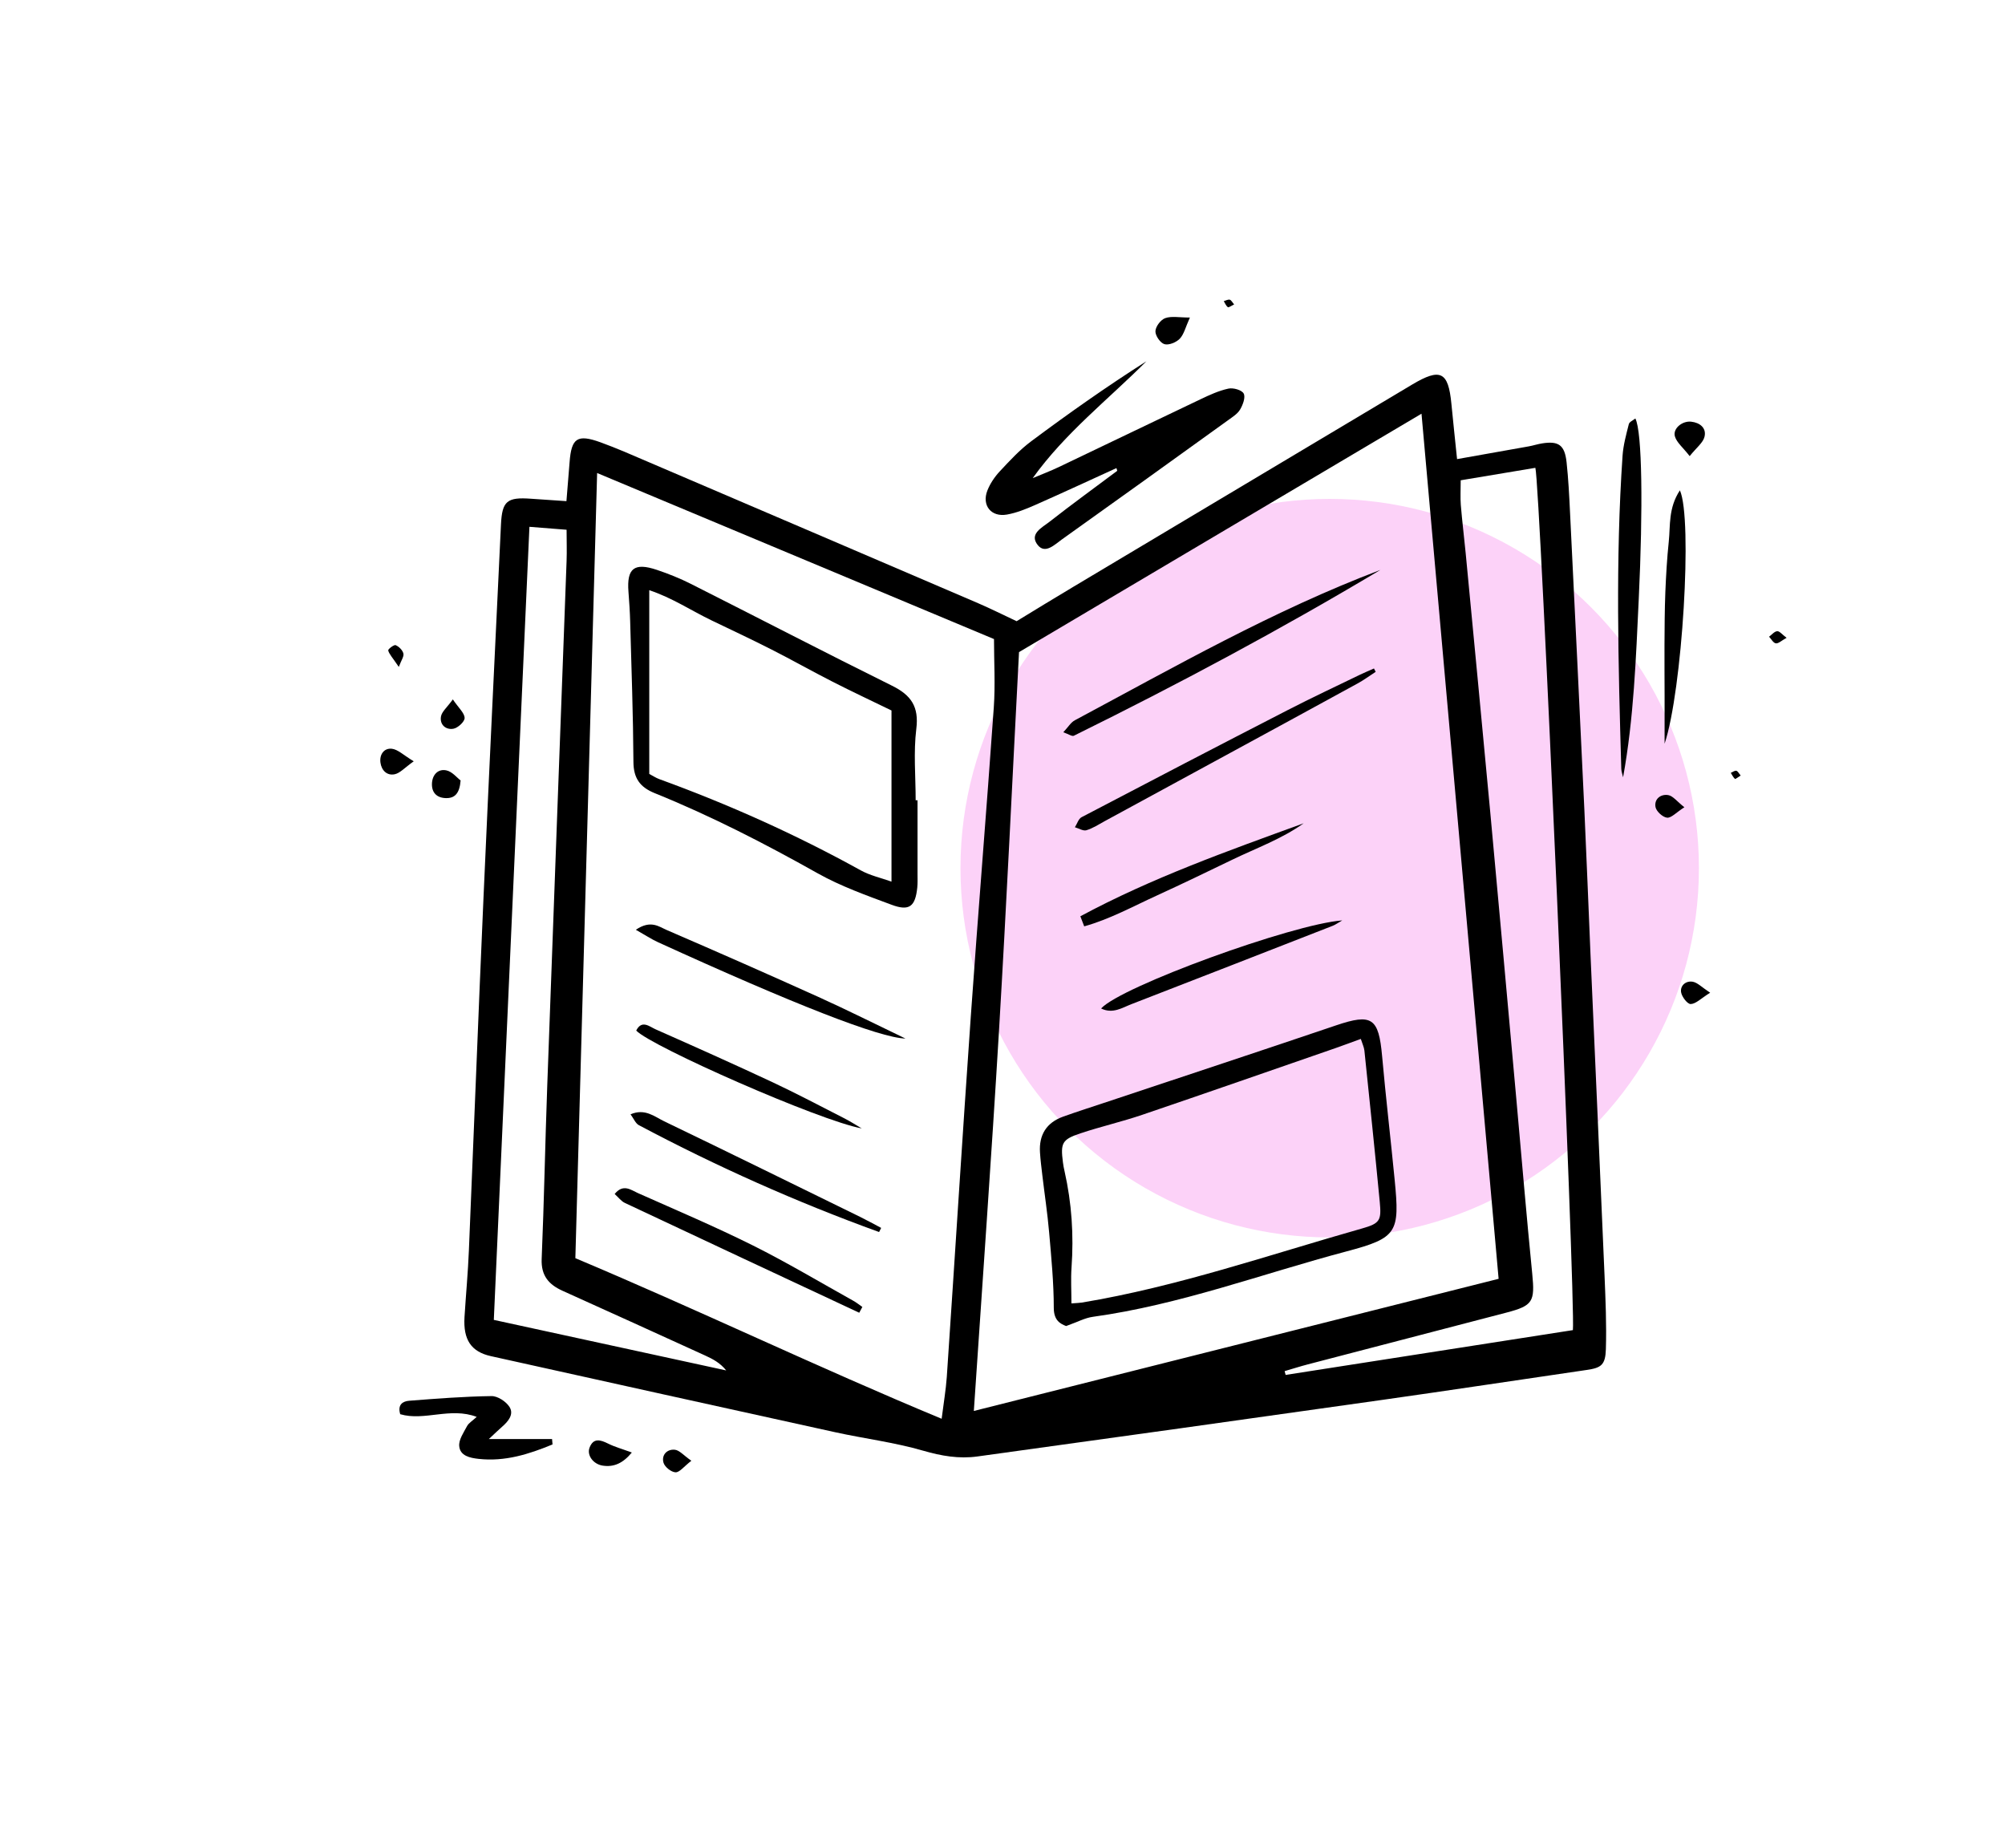
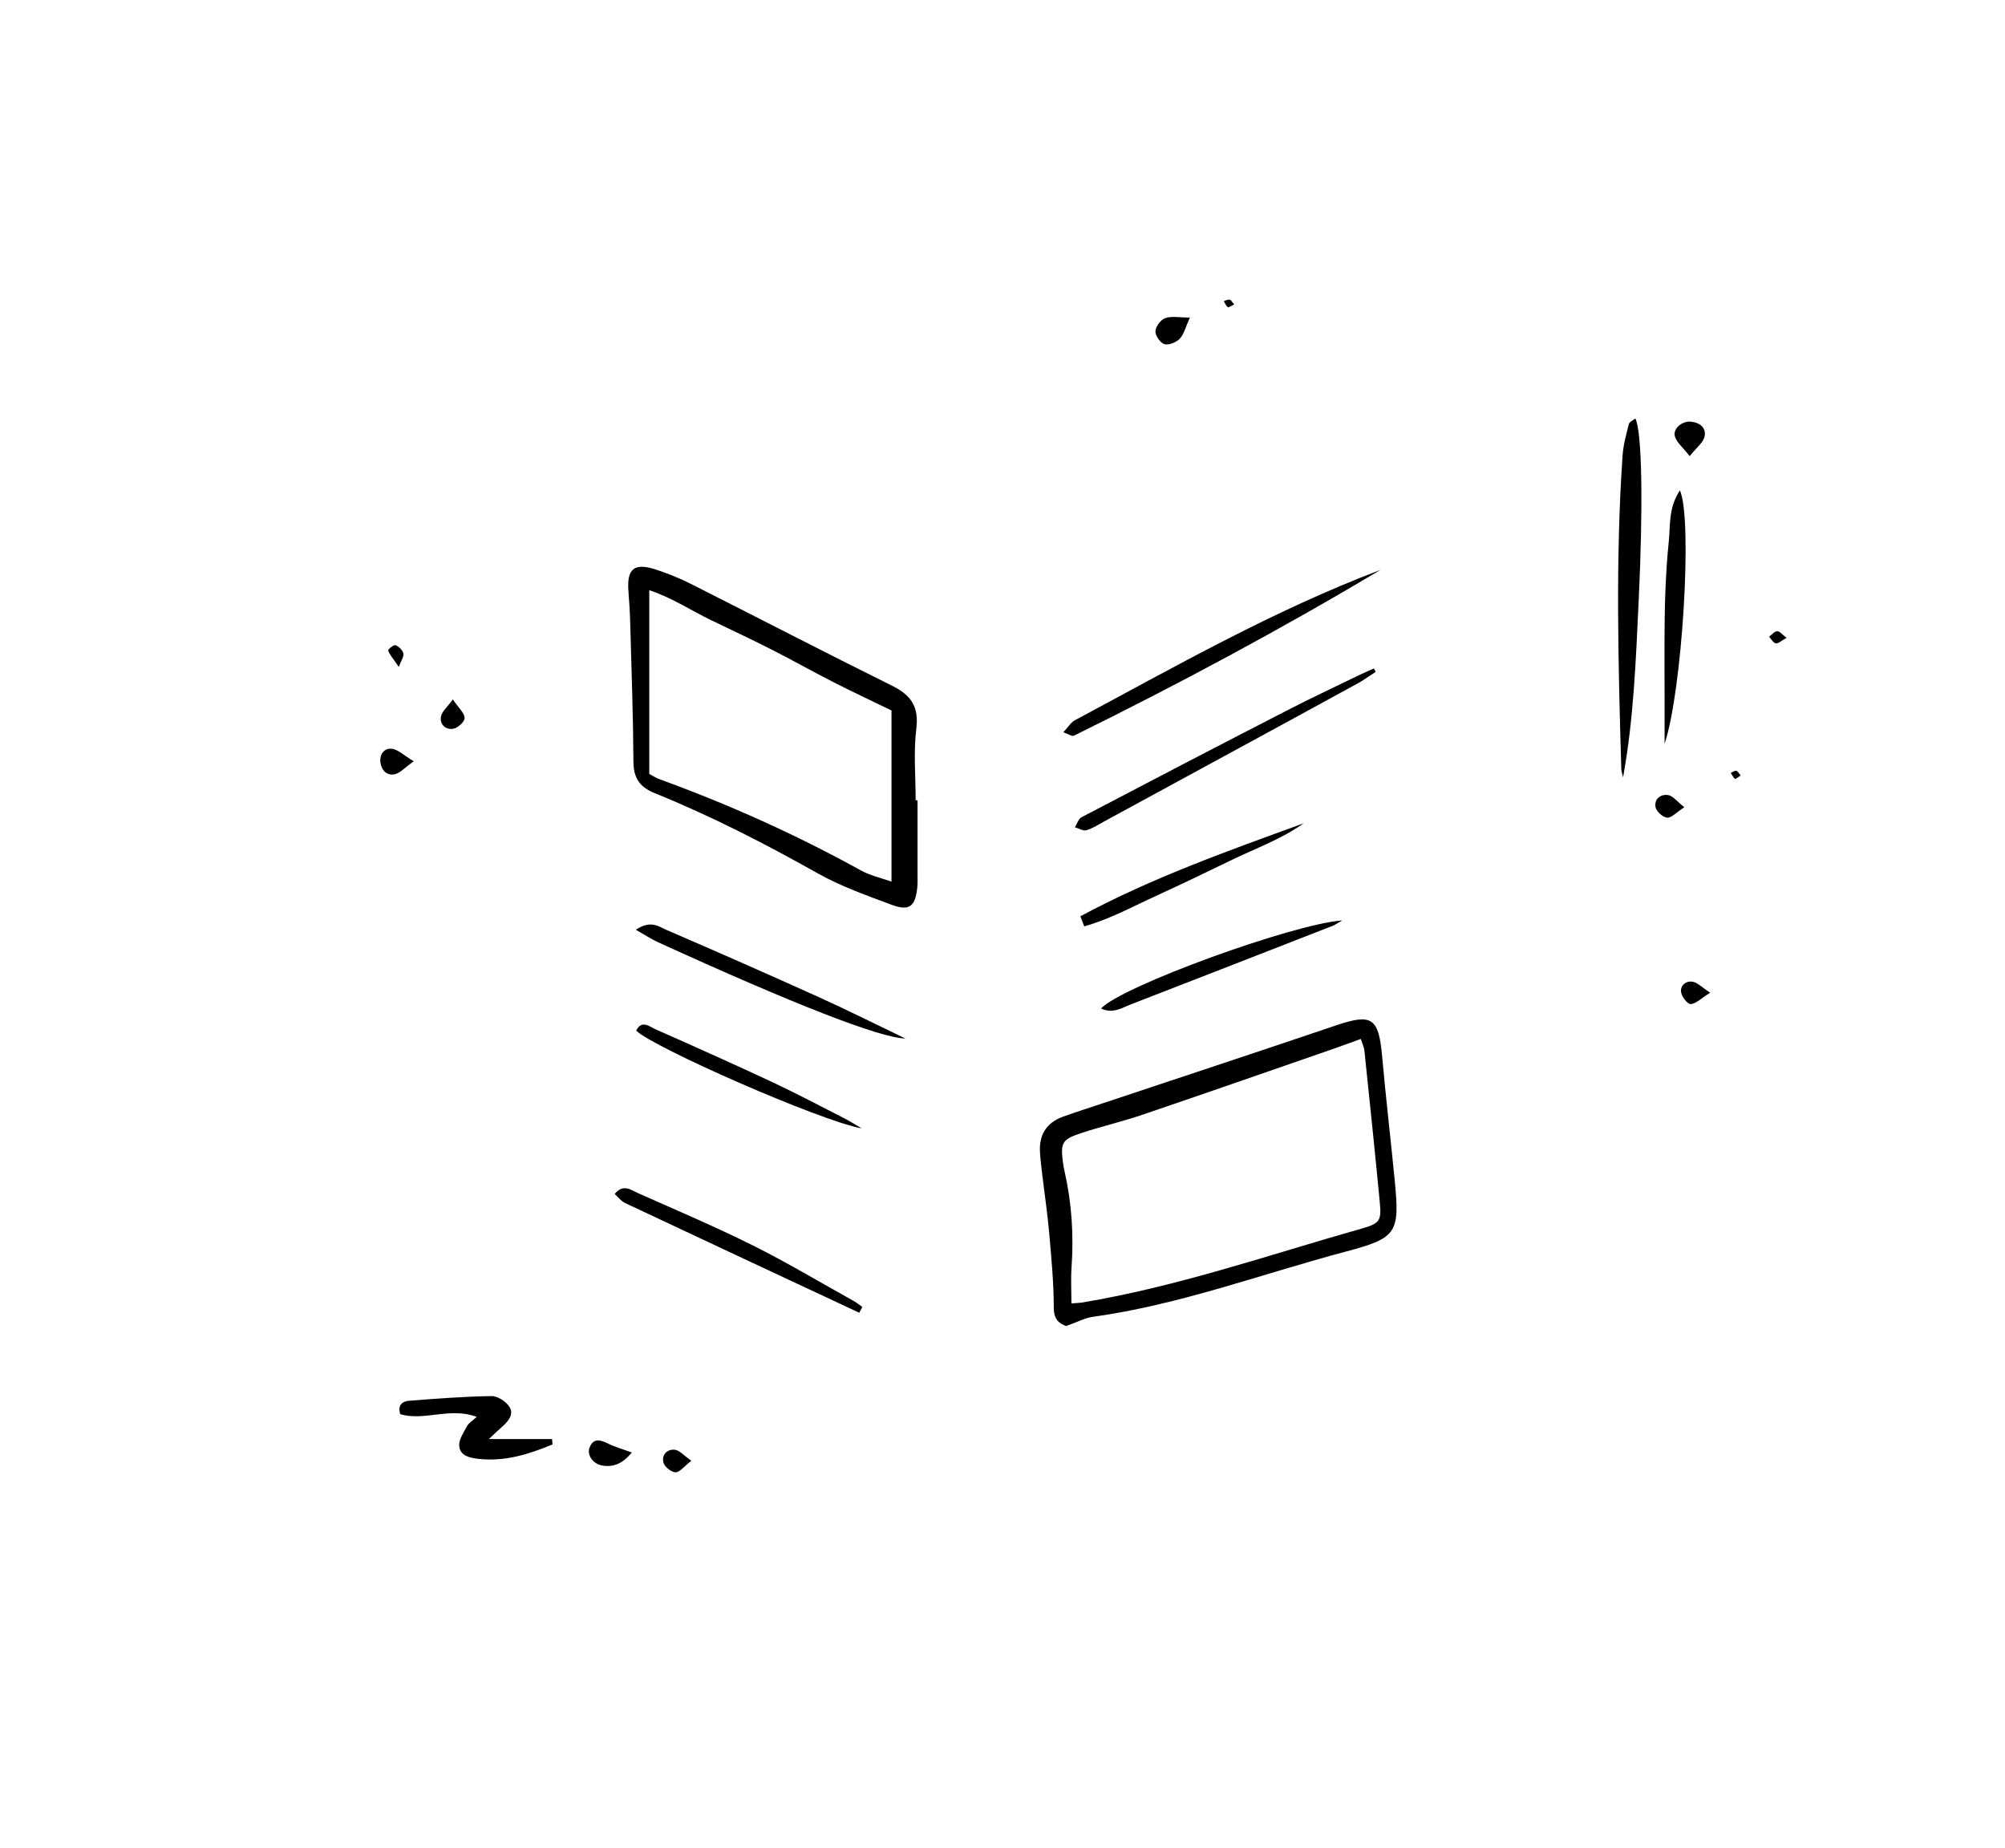
<svg xmlns="http://www.w3.org/2000/svg" id="Vrstva_1" viewBox="0 0 374.96 345.6">
  <defs>
    <style>.cls-1{fill:#fcd2f8;}</style>
  </defs>
-   <circle class="cls-1" cx="248.67" cy="162.34" r="69.05" />
-   <path d="M105.93,93.72c.22-2.74.42-5.02.59-7.29.34-4.53,1.44-5.29,5.81-3.71,2.97,1.08,5.87,2.35,8.77,3.6,20.62,8.82,41.23,17.64,61.83,26.48,2.37,1.02,4.67,2.18,7.19,3.36,3.5-2.13,7.04-4.31,10.62-6.44,21.11-12.61,42.22-25.21,63.33-37.8,5.32-3.17,6.78-2.44,7.36,3.58.31,3.26.67,6.52,1.06,10.35,4.73-.84,9.07-1.6,13.39-2.38.85-.15,1.67-.43,2.52-.56,3.08-.49,4.22.31,4.57,3.52.34,3.14.5,6.31.65,9.46.91,18.52,1.81,37.05,2.68,55.57.42,9.05.76,18.1,1.15,27.15.87,19.97,1.78,39.93,2.62,59.9.19,4.59.39,9.19.25,13.78-.09,2.96-.89,3.49-3.58,3.88-12.8,1.87-25.58,3.81-38.38,5.62-25.19,3.57-50.38,7.09-75.58,10.56-3.42.47-6.73-.09-10.13-1.08-5.36-1.56-10.97-2.25-16.44-3.45-21.47-4.71-42.94-9.47-64.4-14.23-3.7-.82-5.2-3.07-4.94-7.31.26-4.16.65-8.31.82-12.47.93-21.98,1.76-43.96,2.73-65.94,1.03-23.27,2.16-46.53,3.27-69.8.21-4.39,1.14-5.14,5.63-4.81,1.99.15,3.98.27,6.6.45ZM280.26,239.13c-4.81-53.95-9.59-107.52-14.42-161.77-25.59,15.16-50.51,29.92-75.27,44.58-1.25,23.84-2.35,47.38-3.75,70.9-1.4,23.47-3.09,46.93-4.7,71,33.04-8.32,65.3-16.44,98.14-24.71ZM111.67,88.44c-1.37,49.34-2.72,98.01-4.07,146.83,22.98,9.66,45.2,20.36,68.5,30.03.38-3.02.79-5.4.96-7.79,1.52-22.52,2.92-45.05,4.5-67.57,1.35-19.22,2.94-38.41,4.29-57.63.3-4.27.04-8.57.04-12.81-24.62-10.3-48.99-20.5-74.22-31.05ZM294.15,248.72c.52-4.86-6.16-158.71-7.02-161.24-4.56.76-9.18,1.53-13.96,2.33,0,1.81-.09,3.23.02,4.63.25,3.01.62,6,.91,9,1.54,16.16,3.1,32.32,4.6,48.49,1.66,17.88,3.26,35.77,4.88,53.66.98,10.87,1.89,21.76,2.97,32.62.51,5.18.14,5.94-4.84,7.24-12.37,3.22-24.74,6.44-37.1,9.67-1.47.38-2.91.85-4.37,1.27l.19.71c17.84-2.78,35.68-5.56,53.73-8.38ZM99.01,98.51c-2.23,49.59-4.44,98.75-6.66,148.3,14.83,3.23,29.15,6.34,43.46,9.45-1.15-1.43-2.52-2.14-3.92-2.78-8.89-4.05-17.77-8.1-26.68-12.11-2.6-1.17-4.04-2.85-3.91-5.96.45-10.77.65-21.55,1.04-32.32,1.18-32.74,2.42-65.48,3.62-98.22.07-1.84,0-3.67,0-5.81-2.45-.19-4.52-.36-6.94-.55Z" />
-   <path d="M208.79,87.53c-5.06,2.31-10.11,4.65-15.2,6.9-1.7.75-3.47,1.47-5.28,1.79-2.95.52-4.74-1.71-3.66-4.49.51-1.3,1.36-2.56,2.32-3.59,1.86-1.99,3.73-4.03,5.9-5.64,6.99-5.21,14.11-10.23,21.52-14.94-7.16,7.17-15.21,13.41-21.26,21.85,1.66-.7,3.35-1.34,4.98-2.12,8.81-4.2,17.59-8.44,26.4-12.63,1.68-.8,3.41-1.6,5.21-1.99.9-.2,2.5.25,2.86.91.38.7-.14,2.11-.66,2.99-.48.82-1.42,1.4-2.23,1.99-10.37,7.47-20.73,14.93-31.14,22.34-1.31.93-3.09,2.77-4.48,1.02-1.66-2.08.83-3.28,2.16-4.32,4.17-3.27,8.46-6.38,12.71-9.56-.05-.17-.1-.34-.15-.5Z" />
  <path d="M303.53,145.33c-.11-.52-.31-1.04-.33-1.57-.56-19.53-1.1-39.05.24-58.57.14-1.98.68-3.94,1.17-5.88.1-.42.77-.69,1.22-1.06,1.29,2.51,1.44,16.84.64,33.72-.53,11.14-.92,22.29-2.93,33.36Z" />
  <path d="M74.85,264.46c-.55-1.82.49-2.44,1.68-2.53,5.12-.4,10.25-.8,15.39-.87,1.15-.02,2.73,1.02,3.37,2.04.86,1.37-.24,2.69-1.38,3.68-.62.54-1.21,1.12-2.49,2.31h11.82c.03.34.06.68.09,1.01-4.4,1.82-8.89,3.25-13.83,2.7-1.62-.18-3.46-.56-3.62-2.39-.11-1.2.83-2.54,1.46-3.73.31-.59,1-.98,1.81-1.73-4.93-1.88-9.78.82-14.29-.5Z" />
  <path d="M314.16,91.69c2.41,5.33.44,37.52-2.86,47.38,0-2.99,0-5.98,0-8.97,0-3.16-.04-6.31-.02-9.47.02-3.3.03-6.6.16-9.9.13-3.15.31-6.31.64-9.44.32-3.02-.11-6.25,2.08-9.6Z" />
  <path d="M118.16,271.61c-1.65,2-3.36,2.78-5.46,2.45-1.77-.28-2.98-1.95-2.45-3.35.72-1.88,2.02-1.49,3.47-.77,1.24.62,2.6.99,4.44,1.67Z" />
  <path d="M315.99,85.29c-1.26-1.62-2.42-2.53-2.76-3.68-.43-1.46,1.36-2.94,3.03-2.76,1.65.18,2.89,1.18,2.51,2.8-.26,1.13-1.5,2.04-2.77,3.63Z" />
  <path d="M222.52,59.39c-.82,1.81-1.1,3.13-1.9,3.96-.66.68-2.06,1.25-2.87,1-.77-.23-1.71-1.6-1.67-2.43.04-.87.99-2.13,1.83-2.43,1.18-.42,2.62-.11,4.61-.11Z" />
-   <path d="M86.14,145.94c-.19,2.42-1.08,3.35-2.77,3.3-1.67-.05-2.64-1.01-2.59-2.68.05-1.65,1.1-2.83,2.68-2.51,1.1.22,2.01,1.39,2.68,1.89Z" />
  <path d="M77.37,142.36c-1.71,1.21-2.55,2.21-3.56,2.42-1.43.3-2.46-.71-2.66-2.17-.21-1.52.67-2.75,2.11-2.6,1.15.12,2.2,1.2,4.12,2.35Z" />
  <path d="M319.82,185.63c-1.73,1.08-2.67,2.09-3.64,2.12-.61.02-1.68-1.38-1.8-2.24-.17-1.26.94-2.16,2.2-1.93.89.17,1.66,1.01,3.24,2.05Z" />
  <path d="M129.28,273.16c-1.39,1.08-2.19,2.18-2.95,2.15-.81-.03-2.03-1.01-2.25-1.81-.4-1.43.66-2.55,2.11-2.41.87.08,1.65,1.05,3.1,2.06Z" />
  <path d="M315,150.95c-1.54.98-2.44,2.03-3.24,1.95-.81-.08-2.01-1.18-2.16-1.99-.27-1.49.96-2.47,2.39-2.23.87.15,1.6,1.16,3.01,2.27Z" />
  <path d="M84.69,130.79c1.09,1.61,2.17,2.52,2.2,3.46.02.69-1.26,1.88-2.11,2.02-1.41.24-2.58-.76-2.31-2.3.16-.9,1.11-1.66,2.22-3.19Z" />
  <path d="M74.58,124.71c-1.25-1.85-1.82-2.42-1.98-3.09-.05-.23,1.09-1.11,1.39-.98.62.26,1.29.93,1.45,1.56.14.54-.39,1.25-.86,2.51Z" />
  <path d="M334.11,119.27c-.95.52-1.52,1.1-2.01,1.03-.47-.07-.85-.8-1.26-1.24.5-.37.99-.99,1.52-1.03.44-.03.93.62,1.76,1.24Z" />
  <path d="M325.53,145.02c-.47.28-.99.71-1.07.63-.33-.29-.53-.74-.78-1.13.35-.15.73-.45,1.03-.39.28.06.49.51.82.89Z" />
  <path d="M230.8,56.92c-.52.25-1.03.63-1.17.52-.35-.25-.53-.74-.77-1.13.37-.1.78-.34,1.11-.27.28.06.48.49.83.88Z" />
  <path d="M199.4,247.97c-1.11-.42-2.32-1.06-2.33-3.38,0-4.72-.46-9.44-.87-14.15-.31-3.57-.85-7.12-1.27-10.67-.17-1.42-.35-2.85-.44-4.28-.21-3.27,1.21-5.56,4.31-6.68,2.84-1.02,5.71-1.92,8.57-2.88,14.16-4.72,28.34-9.4,42.48-14.19,6.71-2.27,7.98-1.43,8.62,5.74.69,7.72,1.6,15.43,2.35,23.15.96,9.81.53,10.85-8.96,13.36-15.81,4.19-31.2,10-47.51,12.25-1.44.2-2.81.95-4.97,1.72ZM200.37,243.73c1.12-.09,1.54-.09,1.95-.16,17.91-2.97,35.03-8.94,52.42-13.86,3.36-.95,3.62-1.52,3.29-4.98-.9-9.43-1.89-18.85-2.87-28.28-.07-.64-.38-1.26-.67-2.18-1.76.64-3.22,1.19-4.68,1.7-12.07,4.18-24.13,8.39-36.22,12.5-3.8,1.29-7.74,2.19-11.55,3.46-3.44,1.15-3.72,1.81-3.26,5.41.07.57.18,1.14.31,1.7,1.34,5.93,1.73,11.92,1.3,17.98-.15,2.11-.02,4.25-.02,6.71Z" />
  <path d="M258.15,106.57c-18.62,11.13-37.8,21.38-57.33,31.01-.33.16-.97-.3-1.97-.65.91-.97,1.41-1.85,2.17-2.25,18.69-10,37.12-20.53,57.13-28.11Z" />
  <path d="M257.28,125.62c-1.13.73-2.21,1.54-3.39,2.18-7.93,4.35-15.87,8.66-23.81,12.98-7.82,4.25-15.63,8.5-23.45,12.75-1.13.62-2.24,1.35-3.46,1.72-.6.18-1.42-.35-2.15-.56.41-.64.67-1.58,1.25-1.88,12.82-6.72,25.67-13.41,38.55-20.03,4.46-2.3,9.02-4.43,13.53-6.62.85-.41,1.73-.77,2.6-1.16.11.21.21.42.32.63Z" />
  <path d="M205.92,188.58c3.72-4.11,35.72-15.77,45.1-16.47-.81.46-1.26.8-1.77,1-12.55,4.9-25.1,9.8-37.66,14.66-1.74.67-3.48,1.87-5.67.81Z" />
  <path d="M202.04,171.34c13.32-7.17,27.56-12.22,41.76-17.39-4.1,2.93-8.84,4.63-13.33,6.8-4.66,2.25-9.31,4.5-14.01,6.65-4.52,2.06-8.92,4.49-13.7,5.82-.24-.63-.48-1.25-.72-1.88Z" />
  <path d="M171.59,149.64c0,4.59,0,9.18,0,13.77,0,.86.04,1.73-.05,2.58-.37,3.53-1.49,4.43-4.79,3.2-4.7-1.75-9.49-3.45-13.84-5.89-9.9-5.56-19.96-10.74-30.48-14.99-2.74-1.11-3.95-2.78-3.97-5.83-.05-8.75-.37-17.5-.61-26.25-.05-1.86-.18-3.73-.32-5.58-.34-4.37,1.07-5.51,5.31-4.09,2.17.73,4.32,1.59,6.36,2.62,12.55,6.33,25.03,12.81,37.63,19.05,3.56,1.76,5.05,3.91,4.53,8.07-.54,4.38-.12,8.89-.12,13.34.12,0,.23,0,.35,0ZM166.71,132.85c-3.57-1.74-7.32-3.49-11-5.37-3.84-1.95-7.59-4.08-11.44-6.03-3.71-1.89-7.49-3.65-11.24-5.46-3.77-1.82-7.3-4.19-11.61-5.63v34.36c.65.34,1.24.74,1.9.98,12.98,4.72,25.55,10.36,37.65,17.05,1.76.97,3.8,1.41,5.75,2.11v-32.02Z" />
  <path d="M160.68,245.47c-14.61-6.83-29.23-13.66-43.82-20.53-.7-.33-1.21-1.05-1.91-1.67,1.59-1.97,3.04-.76,4.33-.18,7.19,3.2,14.45,6.28,21.5,9.79,6.39,3.19,12.54,6.87,18.79,10.35.6.33,1.13.77,1.7,1.16-.19.36-.39.72-.58,1.08Z" />
  <path d="M118.91,173.86c2.8-1.9,4.33-.57,5.76.04,9.5,4.1,18.97,8.27,28.4,12.53,5.35,2.42,10.6,5.05,16.26,7.77-4.78-.11-21.02-6.48-46.31-18.03-1.22-.56-2.34-1.31-4.11-2.31Z" />
-   <path d="M164.4,230.38c-15.44-5.59-30.4-12.27-44.92-19.98-.63-.33-.96-1.22-1.56-2.03,2.69-1.16,4.48.43,6.28,1.3,12.26,5.9,24.46,11.91,36.68,17.89,1.32.65,2.61,1.37,3.91,2.05-.13.26-.26.51-.39.77Z" />
  <path d="M161.18,211.01c-7.89-1.42-39.37-15.32-42.2-18.3,1.04-2.07,2.47-.75,3.59-.25,7.34,3.25,14.66,6.52,21.93,9.92,4.54,2.13,8.97,4.48,13.44,6.76,1.11.57,2.16,1.25,3.24,1.88Z" />
</svg>